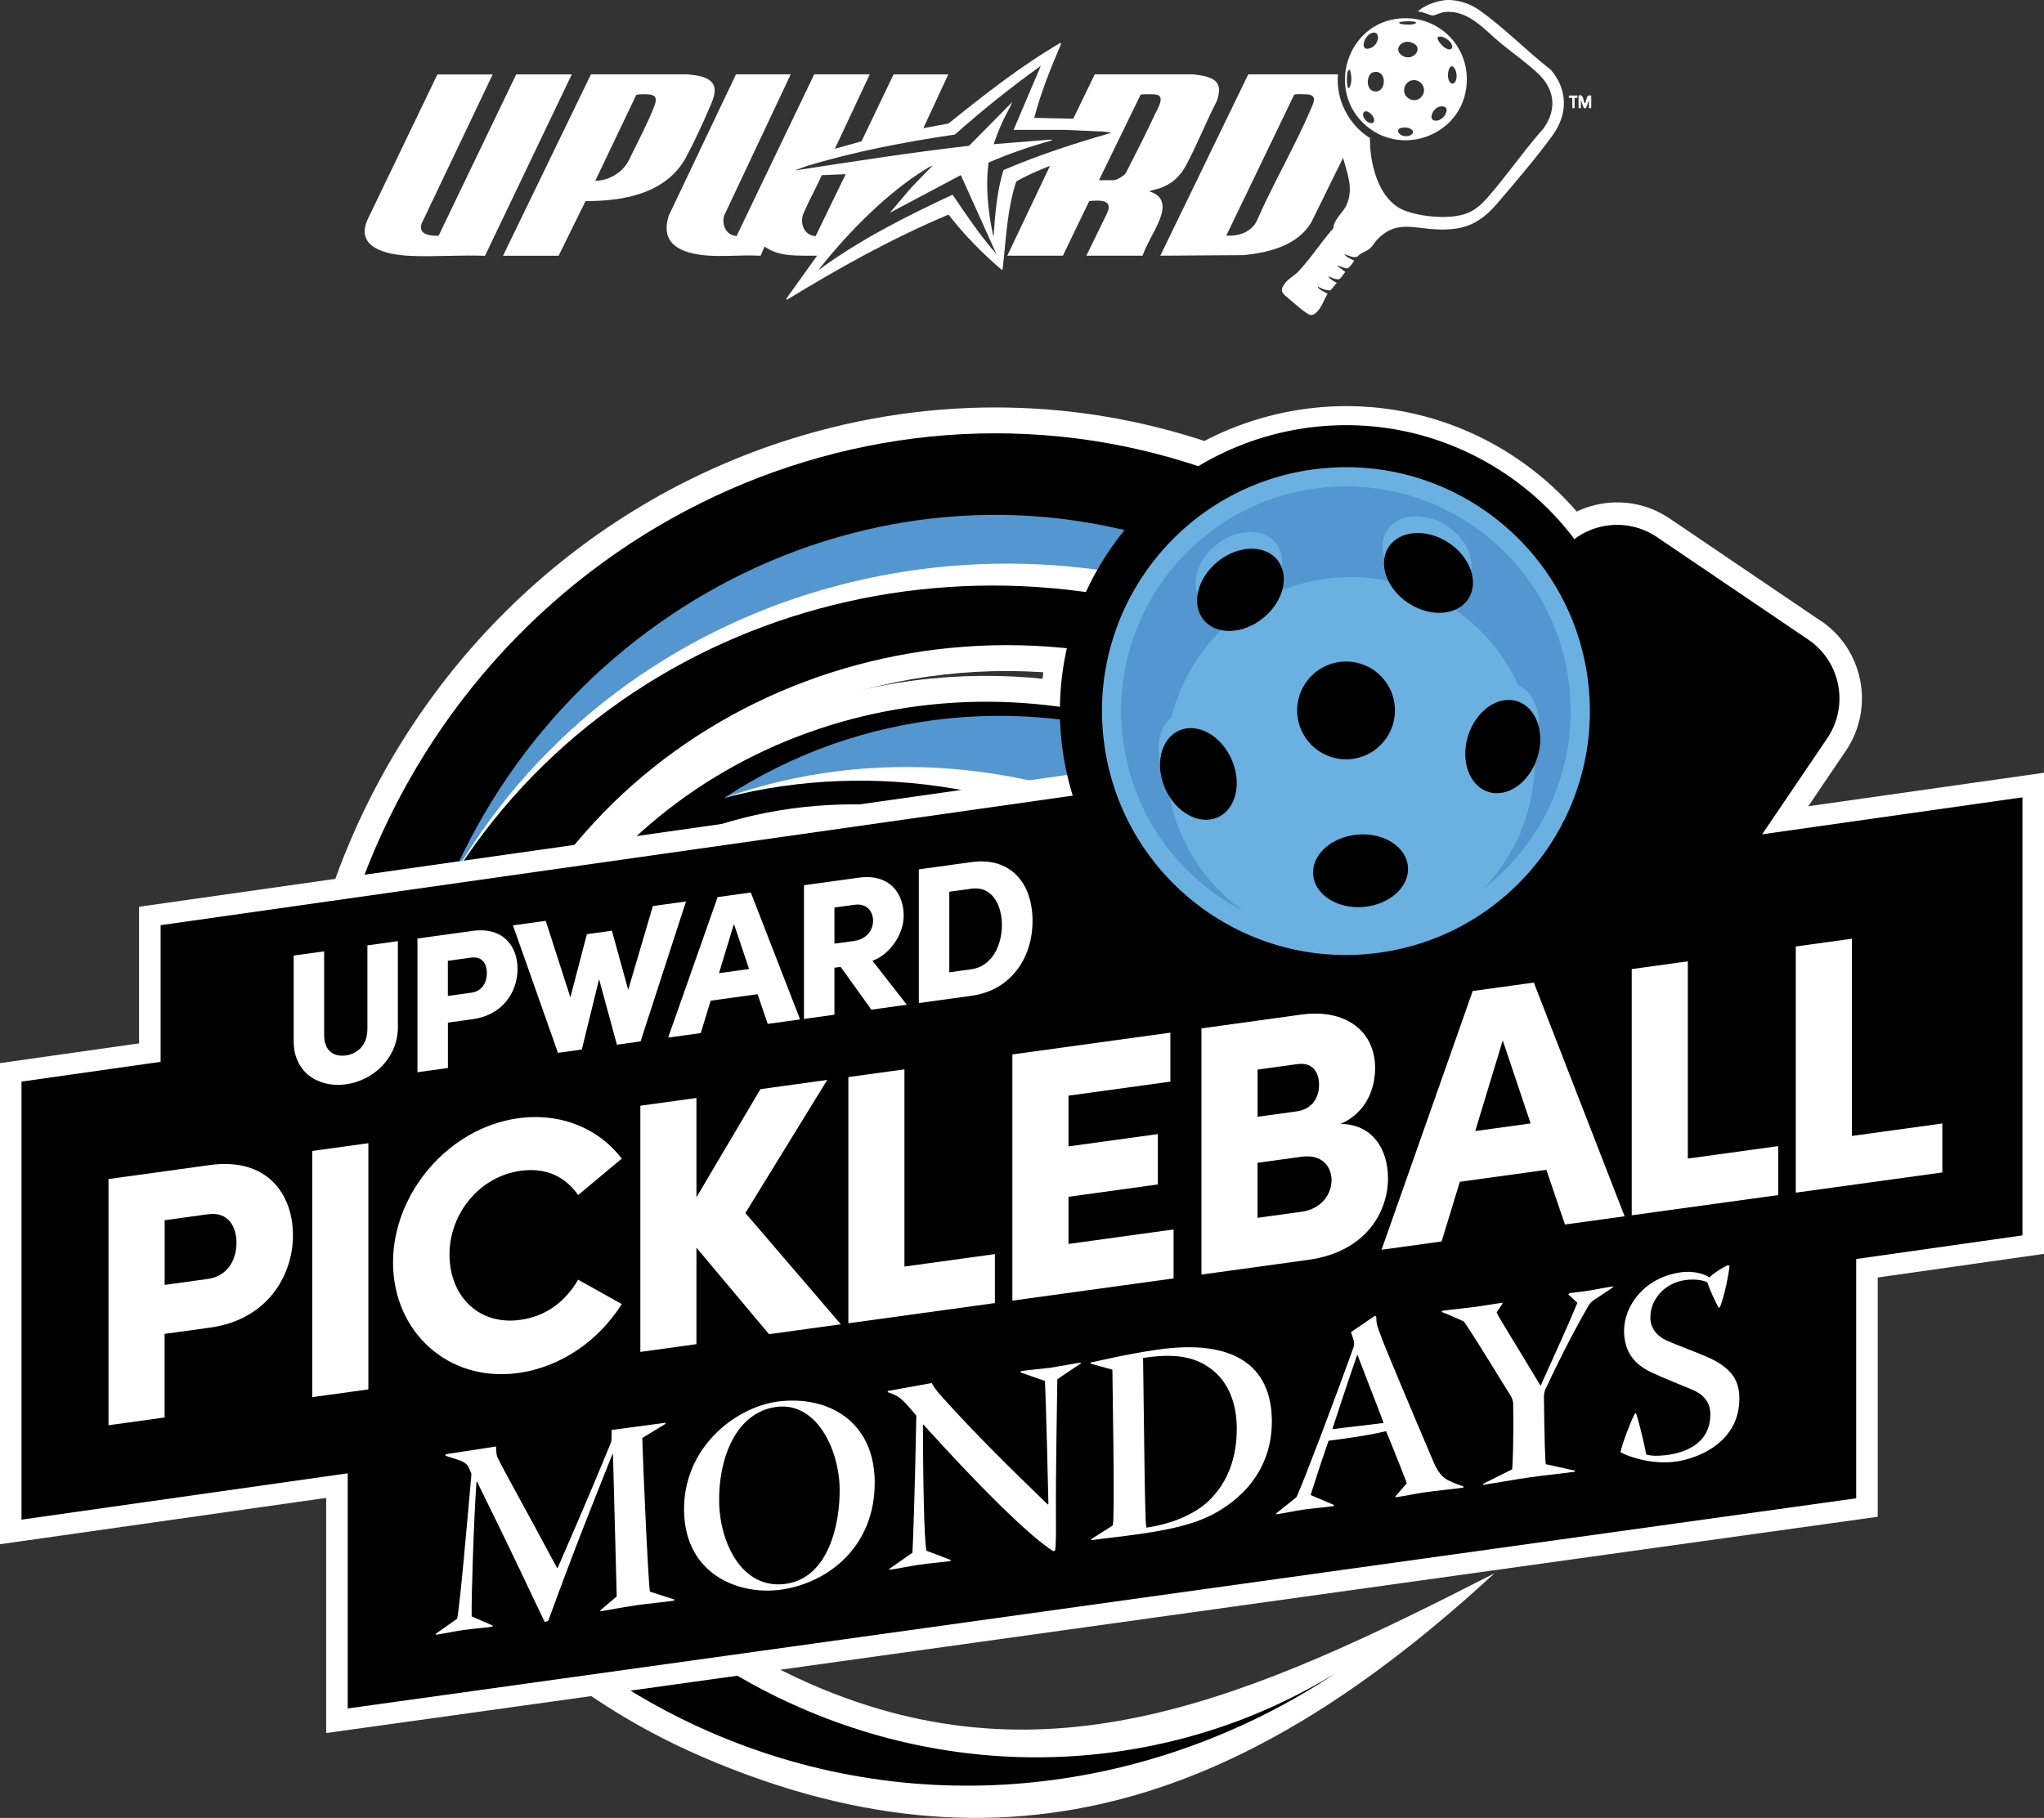
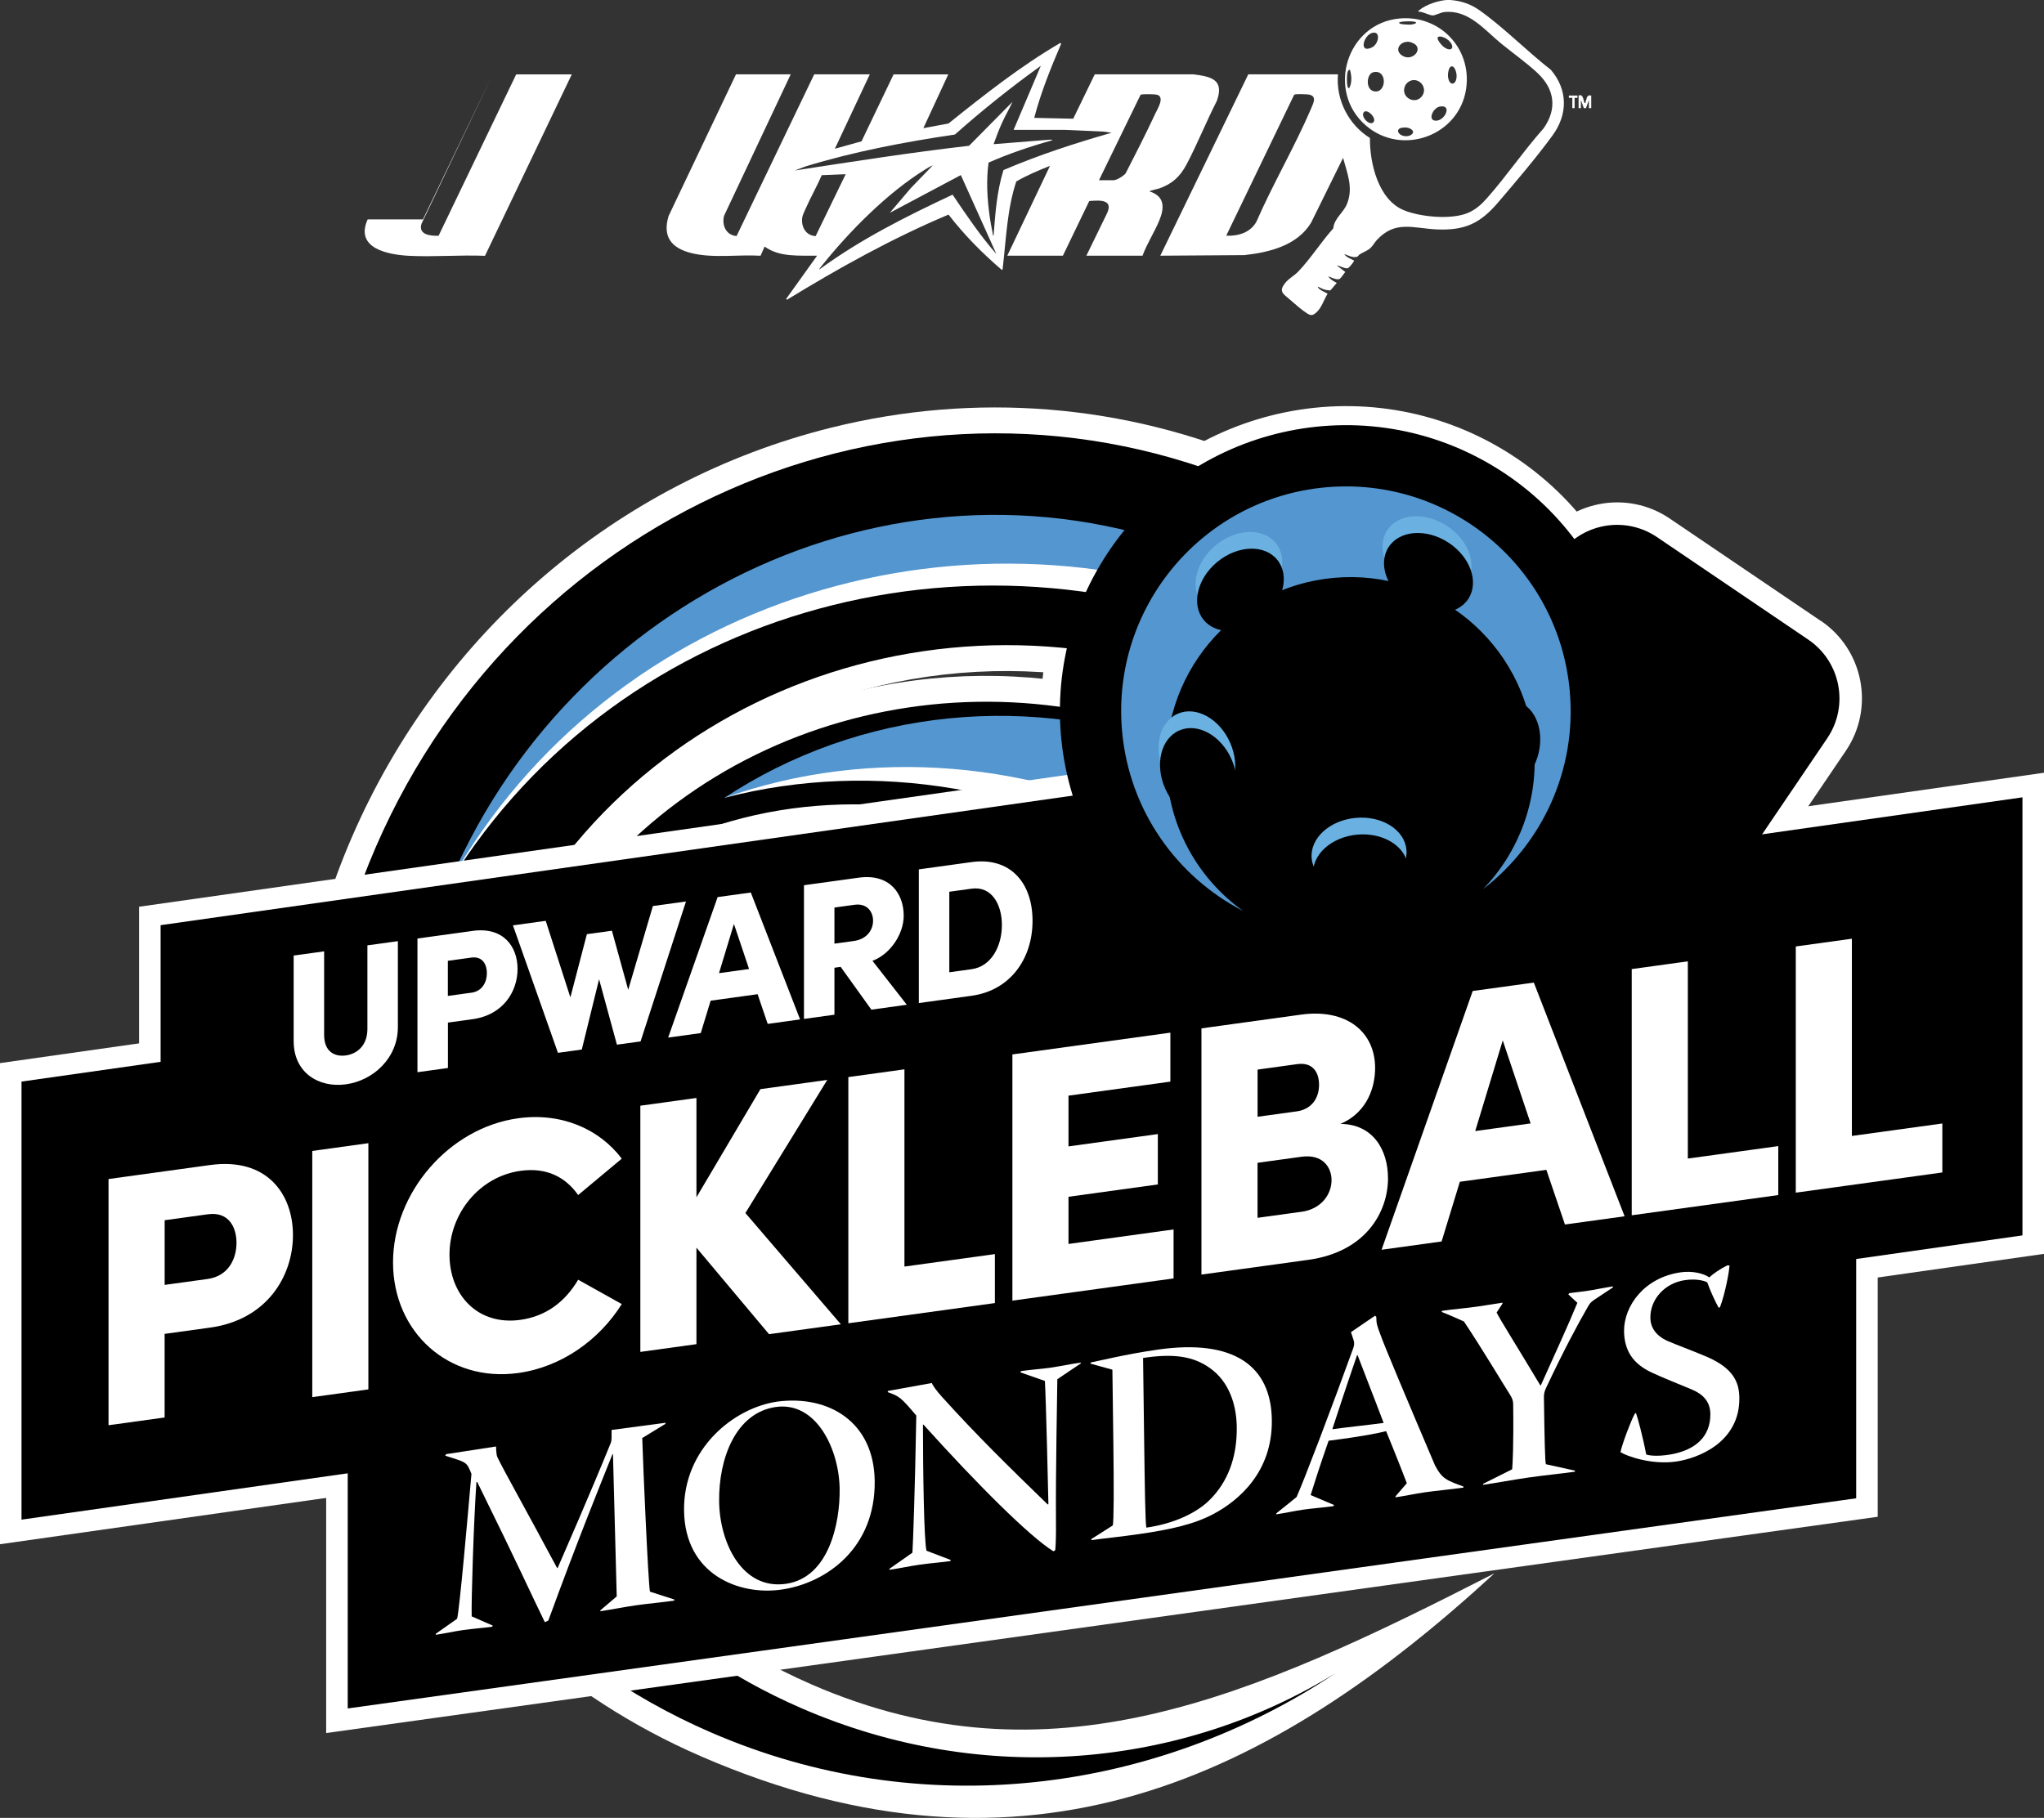
<svg xmlns="http://www.w3.org/2000/svg" id="Layer_2" data-name="Layer 2" viewBox="0 0 611.75 544.18">
  <rect x="0" y="0" width="611.75" height="544.18" fill="#333333" stroke="none" />
  <defs>
    <style>
      .cls-1, .cls-2, .cls-3, .cls-4 {
        fill-rule: evenodd;
      }

      .cls-1, .cls-5 {
        fill: #fff;
      }

      .cls-3 {
        fill: #6ab1e2;
      }

      .cls-4 {
        fill: #5496cf;
      }
    </style>
  </defs>
  <g id="Layer_1-2" data-name="Layer 1">
    <g>
      <g>
        <path class="cls-5" d="M544.98,185.89l-45.28-30.69c-12.78-8.66-30.22-5.31-38.89,7.47l-31.56,46.56c-6.78,10-8.23,22.99-4.32,38.61l.43,1.7c2.04,8.15,5.12,20.46,4.89,23.34l-.45,5.73-24.16,35.65c-.12.17-.47.53-.6.65l-1.4,1.07c-1.24.95-2.66,2.45-3.54,3.75l-4.26,6.29c-2.55,3.76-1.56,8.9,2.2,11.45l15.09,10.23c1.41.96,3.02,1.41,4.61,1.41,2.65,0,5.25-1.27,6.84-3.62l4.26-6.29c.88-1.29,1.75-3.17,2.17-4.68l.47-1.67c.06-.2.27-.65.37-.8l24.16-35.64,5.2-2.48c2.59-1.23,14.28-2.81,22.81-3.96l2.6-.35c15.96-2.16,27.49-8.32,34.27-18.32l31.56-46.56c8.66-12.78,5.31-30.22-7.47-38.89Z" />
        <path class="cls-1" d="M481.24,259.65c-25.8,43.24-81.96,57.43-125.2,31.63-43.24-25.8-57.43-81.96-31.63-125.2,25.8-43.24,81.96-57.43,125.2-31.63,43.24,25.8,57.43,81.96,31.63,125.2Z" />
        <g>
          <path class="cls-1" d="M209.7,525.7c-40.83-17.71-74.15-48.13-95.79-86.99-32.28-57.98-34.87-127.53-8.53-188.26,26.35-60.74,78.91-106.36,143.3-122.41,43.16-10.76,88.13-7.2,128.96,10.51,38.7,16.79,70.7,45.02,92.4,81.17l3.07,5.11-39.07,40.16-5.52-6.33c-16.5-18.92-37-33.76-60.02-43.75-48.66-21.11-104.7-18.55-150.46,8.65-27.87,16.57-49.64,41.08-62.55,70.85-12.91,29.77-15.94,62.4-8.99,94.08,11.4,52,47.82,94.67,96.48,115.78,71.13,30.86,131.23,4.07,204.3-33.3-66.44,61.1-139.54,97.27-237.58,54.74Z" />
          <path class="cls-1" d="M167.05,264.62c15.57-20.42,35.88-36.54,59.19-47.28,48.98-22.56,105.71-19.32,152.52,7.08,22.87,12.9,42.48,30.75,57.26,52.46l3.95,5.81-40.75,33.98c-72.36-58.05-152.69-94.98-221.24-41.27l-5.36,4.2-9.7-9.57,4.13-5.42Z" />
          <path class="cls-2" d="M212.78,518.6c-100.07-43.41-144.97-162.08-100.29-265.07,44.68-102.99,162.01-151.28,262.08-107.88,38.38,16.65,68.64,44.38,88.85,78.05l-29.05,29.87c-16.64-19.08-37.81-34.93-62.77-45.76-86.9-37.7-186.83-.31-223.2,83.52-36.36,83.83,4.61,182.34,91.51,220.04,54.5,23.64,114.12,17.75,159.97-10.61-54.25,36.14-124.09,45.17-187.09,17.84Z" />
          <path class="cls-4" d="M280.3,447.88c-37.19-22.85-62.25-60.53-68.85-101.86l-15.35-6.57c9.04,46.11,38.41,87.3,84.2,108.43Z" />
          <path class="cls-1" d="M134.59,264.14c51.51-83.54,160.25-112.02,249.7-68.91,14.23,6.86,27.55,15.31,39.72,25.19-15.17-18-33.97-32.65-55.54-43.05-88.21-42.52-191.68-.79-233.47,85.92-.14.28-.27.57-.41.85Z" />
          <path class="cls-2" d="M173.21,269.31c45.73-59.98,131.81-77.59,201.75-38.14,22.66,12.78,41.07,30.11,54.66,50.08l-29.09,24.25c-64.35-58.97-156.48-91.69-227.33-36.19Z" />
          <path class="cls-1" d="M216.89,238.8c45.04-11.68,93.95-2.97,133.77,22.45,18.49,11.8,34.64,26.87,47.52,44.58l19.73-14.7c-12.07-18.3-27.89-33.77-46.42-45.59-41.37-26.41-92.95-32.29-138.75-14.15-5.45,2.16-10.74,4.63-15.86,7.41Z" />
          <path class="cls-4" d="M216.89,238.8c43.86-15.52,93.34-11.07,135.21,10.82,19.44,10.16,36.83,23.78,51.19,40.31l18.39-16.35c-13.6-17.19-30.7-31.23-50.18-41.42-43.5-22.74-95.39-24.14-139.46-2.12-5.24,2.62-10.3,5.54-15.16,8.75Z" />
          <path class="cls-4" d="M134.59,264.14c48.14-85.53,155.66-118.32,246.75-78.8,14.49,6.29,28.14,14.2,40.7,23.59-15.88-17.38-35.24-31.28-57.21-40.81-89.83-38.97-191.56,6.85-229.86,95.16-.13.29-.25.58-.37.87Z" />
          <g>
            <polygon class="cls-5" points="97.62 433.67 97.62 518.78 561.98 454.04 561.98 368.93 97.62 433.67" />
            <g>
              <polygon class="cls-1" points="605.3 369.81 6.44 454.9 6.44 323.77 605.3 238.68 605.3 369.81" />
              <path class="cls-5" d="M611.75,375.34L0,462.26v-144.02l611.75-86.92v144.02ZM12.89,447.54l585.97-83.26v-118.24L12.89,329.3v118.24Z" />
            </g>
            <g>
              <polygon class="cls-1" points="347.5 306.63 48.07 349.17 48.07 276.95 347.5 234.41 347.5 306.63" />
              <path class="cls-5" d="M353.95,312.16l-312.32,44.38v-85.11l312.32-44.38v85.11ZM54.52,341.81l286.54-40.71v-59.33l-286.54,40.71v59.33Z" />
            </g>
            <polygon class="cls-2" points="605.3 369.81 6.44 454.9 6.44 323.77 605.3 238.68 605.3 369.81" />
            <polygon class="cls-2" points="347.5 306.63 48.07 349.17 48.07 276.95 347.5 234.41 347.5 306.63" />
            <polygon class="cls-2" points="555.54 448.51 104.07 511.42 104.07 439.2 555.54 376.29 555.54 448.51" />
          </g>
        </g>
        <g>
          <path d="M436.96,273.42c.33-4.15-2.57-15.49-5.42-26.88l-.08-.32c-2.85-11.4-3.23-23.49,3.36-33.21l31.56-46.56c6.59-9.72,19.82-12.26,29.54-5.67l45.28,30.69c9.72,6.59,12.26,19.82,5.67,29.54l-31.56,46.56c-6.59,9.72-17.96,13.85-29.6,15.43l-.32.04c-11.64,1.57-23.29,3.05-27.08,4.86-3.78,1.8-6.85,3.26-6.85,3.26l-15.09-10.23.59-7.51Z" />
          <path d="M401.4,329.8l4.26-6.29c.47-.69,1.39-1.67,2.06-2.18l1.4-1.07c.67-.51,1.59-1.49,2.06-2.18l23.48-34.64,15.09,10.23-23.48,34.64c-.47.69-1.04,1.91-1.26,2.72l-.48,1.7c-.23.81-.79,2.03-1.26,2.72l-4.26,6.29c-.47.69-1.42.88-2.11.41l-15.09-10.23c-.69-.47-.88-1.42-.41-2.11Z" />
        </g>
        <g>
          <path class="cls-5" d="M133.5,435.3l14.95-2.3c.11,2.25.2,2.73.45,3.26,1.75,3.72,8.46,15.58,17.84,33.13l.16-.02c2.12-4.93,9.44-21.55,15.95-37.56.23-.6.22-1.9.19-3.76l16.17-2.15-.08.34-6.91,4.23c.29,9.45,1.78,43.22,2.3,45.98l7.32,2.36-.08.34c-3.48.5-7.76.87-11.48,1.4-3.64.52-7.27,1.28-10.67,1.77l.16-.35,4.81-4.09c-.31-11.55-.79-29.25-1.12-42.58l-.16.02c-4.08,10.24-10.28,25.4-19.19,49.79l-1.05.47c-4.16-8.49-7.75-16.65-20.23-41.95l-.24.03c-.82,11.8-1.56,35.58-1.42,40.19l6.27,2.75-.08.34c-2.91.42-5.66.57-8.81,1.02-2.67.38-5.57,1.04-8.16,1.41l.08-.34,6.34-4.47c.77-3.27,3.09-29.64,4.29-43.36-1.51-3.76-1.42-3.36-7.84-5.45l.24-.44Z" />
          <path class="cls-5" d="M261.79,443.3c.26,20-14.34,30.6-27.92,32.54-12.77,1.83-28.89-4.54-29.14-23.65-.24-18.46,14.74-30.74,28-32.64,15.44-1.97,28.83,6.17,29.06,23.74ZM215.23,449.48c.16,12.39,6.9,26.51,20,24.63,12.85-1.84,16.2-18.13,16.07-28.41-.16-11.9-6.98-26.25-19.11-24.52-11.96,1.71-17.13,15.35-16.96,28.3Z" />
          <path class="cls-5" d="M284.45,467.31c-2.75.39-5.9.6-9.14,1.06-2.83.4-6.14,1.12-9.13,1.55l.08-.34,6.82-4.79c.2-3.27.74-17.79,1.16-41.04-4.69-5.57-5.1-5.76-8.59-7.04l.16-.35,13.09-2.36c.17.62,1.41,2.39,3.13,4.26,10.44,11.56,19.79,20.69,31.51,32.07l.24-.04c-.04-2.83-.73-31.36-1.05-36.91l-7.4-2.59.32-.37c2.91-.42,6.23-.65,8.57-.98,2.99-.43,6.3-1.15,9.37-1.58l-.24.36-6.9,4.64c-.03,4.22-.53,27.73-.41,42.72.03,2.59,0,6.41-.21,8.47l-.56.32c-7.02-4.35-22.44-19.66-38.88-37.91l-.16.02c.01,13.46.29,34.59,1.06,37.72l7.24,2.77-.08.34Z" />
          <path class="cls-5" d="M326.5,407.84c2.1-.38,10.25-2.44,20.03-3.84,22.79-3.26,33.91,4.88,34.12,21.07.2,15.62-9.97,24.14-17.45,28.13-5.87,3.11-12.81,4.67-22.67,6.08-5.01.72-10.91,1.32-13.9,1.75v-.32s6.42-4.08,6.42-4.08c.31-1.34.34-10.84.17-24.44l-.29-22.18-6.58-1.82.16-.35ZM342.43,430.86c.18,13.44.33,25.18.67,26.43,7.92-1.13,15.09-4.27,19.24-8.59,4.79-4.9,7.94-11.92,7.81-21.56-.09-6.64-2.28-13.54-8-17.59-4.99-3.58-10.91-4.44-20.04-3.05l.32,24.37Z" />
          <path class="cls-5" d="M411.58,393.87l.33.36c.03,2.02.19,2.49,1.2,5.18,1.09,3.17,7.95,19.46,16.38,39.26,2.16,4.07,3.46,4.45,8.5,6.32v.32c-3.79.54-7.84.88-11.56,1.41-2.99.43-5.9,1.09-8.81,1.5l.08-.34,3.35-3.89c-.84-2.23-3.27-8.45-6.2-15.58-2.5.6-6.05,1.43-17.21,2.87-2.81,8.03-4.05,12.1-5.38,16.26l7,2.97-.16.35c-2.83.4-6.23.65-9.06,1.05-2.67.38-5.41,1.02-8.08,1.4l.08-.34,6.01-4.83c2.36-5.29,10.74-27.33,16.91-44.43.39-.95.38-1.76.21-2.38l-.84-2.56,7.22-4.93ZM406.15,405.68c-3.98,11.6-5.46,16.27-7.4,22.15,3.31-.47,12.53-1.47,15.36-1.88-3.1-8.23-5.62-14.52-7.8-20.29l-.16.02Z" />
          <path class="cls-5" d="M431.64,392.38c3.56-.51,7.03-.76,10.51-1.26,2.59-.37,5.17-.82,7.6-1.17l-.16.43-1.67,2.51c1.16,2.35,5.38,8.96,13.08,21.81l.16-.02c4.01-8.93,8.34-18.31,10.93-24.68l-2.71-2.53.32-.37c1.54-.22,3.23-.38,4.93-.62,2.83-.4,5.33-1.01,8.08-1.4v.32s-5.62,3.72-5.62,3.72c-1.04.72-1.36,1.17-1.91,2.14-3.09,5.39-7.12,12.86-12.56,24.43-.39.87-.55,1.7-.54,2.43.17,12.63.33,19.42.59,20.19l8.69,1.92v.32c-4.2.6-8.81,1.02-13.74,1.72-4.93.71-9.62,1.62-13.82,2.22l.16-.35,8.61-4.31c.14-1.24.47-7.21.31-19.59-.01-.89-.35-1.82-.93-2.71-2.15-3.34-8.27-13.66-13.81-21.95-2.2-.98-4.4-1.97-6.68-2.86l.16-.35Z" />
          <path class="cls-5" d="M511.59,382.4c1.12-1.13,3.45-2.68,5.38-3.61h.65c-.06,1.86-1.34,8.62-2.83,12.48l-.4.22c-.91-1.57-2.66-5.38-3.42-7.62-1.06-.58-3.5-1.12-6.65-.67-6.14.88-10.45,5.8-10.38,11.3.04,3,1.77,5.34,4.95,6.83,2.93,1.28,7,2.73,11.88,4.79,8.06,3.47,9.74,7.69,9.8,12.3.17,13.36-12.4,18.16-18.94,19.09-7.36,1.05-14.76-1.62-16.64-2.81.46-2.34,3.12-9.37,4.22-11.39l.4-.38c.5,1.31,2.12,7.32,3.08,12.46.41.19,2.68.75,7.21.02,7.67-1.34,12.07-5.46,11.99-12.18-.05-3.72-2.26-5.92-5.6-7.31-4.15-1.76-7.9-3.17-11.89-5.03-5.62-2.6-8.26-6.52-8.34-12.43-.02-7.62,6.11-16.04,16.94-17.59,3.48-.5,6.89.31,8.6,1.53Z" />
        </g>
        <g>
          <path class="cls-2" d="M476.31,256.71c24.22-40.59,10.94-93.12-29.65-117.34-40.59-24.22-93.12-10.94-117.34,29.65-24.22,40.59-10.94,93.12,29.65,117.34,40.59,24.22,93.12,10.94,117.34-29.65Z" />
          <g>
-             <path class="cls-3" d="M409.39,285.58c-40.16,3.63-75.66-25.99-79.28-66.15-3.63-40.16,25.99-75.66,66.15-79.28,40.16-3.63,75.66,25.99,79.28,66.15,3.63,40.16-25.99,75.66-66.15,79.28Z" />
            <path class="cls-4" d="M371.97,272.65c-19.73-10.21-33.99-29.96-36.14-53.73-3.34-37,23.94-69.7,60.94-73.04,37-3.34,69.7,23.94,73.04,60.94,2.15,23.77-8.34,45.76-25.93,59.33,10.7-11.12,16.71-26.64,15.21-43.22-2.74-30.33-29.55-52.69-59.87-49.95-30.33,2.74-52.69,29.55-49.95,59.87,1.5,16.58,10.18,30.77,22.71,39.79Z" />
            <g>
-               <path class="cls-3" d="M403.73,222.23c-8.05.73-15.17-5.21-15.9-13.26-.73-8.05,5.21-15.17,13.26-15.9,8.05-.73,15.17,5.21,15.9,13.26.73,8.05-5.21,15.17-13.26,15.9Z" />
              <path class="cls-3" d="M407.73,266.47c-7.83.71-14.62-3.56-15.16-9.54-.54-5.98,5.37-11.39,13.2-12.1,7.83-.71,14.62,3.56,15.16,9.54.54,5.98-5.37,11.39-13.2,12.1Z" />
              <path class="cls-3" d="M348.29,231.07c-3.19-7.18-1.32-14.97,4.16-17.4,5.48-2.43,12.51,1.42,15.69,8.6,3.19,7.18,1.33,14.97-4.16,17.4-5.48,2.43-12.51-1.42-15.69-8.6Z" />
              <path class="cls-3" d="M363.93,163.15c6.08-4.97,14.09-5.24,17.88-.6,3.79,4.64,1.94,12.43-4.14,17.4-6.08,4.97-14.09,5.24-17.88.6-3.79-4.64-1.94-12.43,4.14-17.4Z" />
              <path class="cls-3" d="M432.99,157.38c6.59,4.27,9.29,11.82,6.03,16.85-3.26,5.03-11.25,5.64-17.84,1.37-6.59-4.27-9.29-11.82-6.03-16.85,3.26-5.03,11.25-5.64,17.84-1.37Z" />
-               <path class="cls-3" d="M459.66,221.75c-2.38,7.49-8.95,12.1-14.66,10.28-5.72-1.82-8.43-9.36-6.05-16.86,2.38-7.49,8.95-12.1,14.67-10.28,5.72,1.82,8.43,9.36,6.04,16.86Z" />
            </g>
            <g>
              <path class="cls-2" d="M404.18,227.24c-8.05.73-15.17-5.21-15.9-13.26-.73-8.05,5.21-15.17,13.26-15.9,8.05-.73,15.17,5.21,15.9,13.26.73,8.05-5.21,15.17-13.26,15.9Z" />
              <g>
                <path class="cls-2" d="M408.18,271.48c-7.83.71-14.62-3.56-15.16-9.54-.54-5.98,5.37-11.39,13.2-12.1,7.83-.71,14.62,3.56,15.16,9.54.54,5.98-5.37,11.39-13.2,12.1Z" />
                <path class="cls-2" d="M348.74,236.08c-3.19-7.18-1.33-14.97,4.16-17.4,5.48-2.43,12.51,1.42,15.69,8.6,3.19,7.18,1.33,14.97-4.16,17.4-5.48,2.43-12.51-1.42-15.69-8.6Z" />
                <path class="cls-2" d="M364.38,168.16c6.08-4.97,14.09-5.24,17.88-.6,3.79,4.64,1.94,12.43-4.14,17.4-6.08,4.97-14.09,5.24-17.88.6-3.79-4.64-1.94-12.43,4.14-17.4Z" />
                <path class="cls-2" d="M433.44,162.39c6.59,4.27,9.29,11.82,6.03,16.85-3.26,5.03-11.25,5.64-17.84,1.37-6.59-4.27-9.29-11.82-6.03-16.85,3.26-5.03,11.25-5.64,17.84-1.37Z" />
                <path class="cls-2" d="M460.11,226.77c-2.38,7.49-8.95,12.1-14.67,10.28-5.72-1.82-8.42-9.36-6.04-16.86,2.38-7.49,8.95-12.1,14.67-10.28,5.72,1.82,8.43,9.36,6.05,16.86Z" />
              </g>
            </g>
          </g>
        </g>
        <g>
          <path class="cls-5" d="M62.86,348.75c17.12-2.36,24.82,8.77,24.82,20.97s-7.7,25.34-24.82,27.7l-13.59,1.87v25.03l-16.79,2.32v-73.7l30.38-4.19ZM62.12,382.86c6.31-.87,8.66-6.12,8.66-10.82s-2.35-9.41-8.56-8.55l-12.94,1.78v19.36l12.84-1.77Z" />
          <path class="cls-5" d="M93.46,418.23v-73.7l16.79-2.32v73.7l-16.79,2.32Z" />
          <path class="cls-5" d="M117.63,377.89c0-20.75,16.69-40.28,37.44-43.14,12.94-1.78,24.28,3.18,31.02,12.09l-13.05,10.89c-3.85-5.46-9.52-8.31-17.22-7.25-12.41,1.71-21.29,12.88-21.29,25.08s8.56,21.28,21.18,19.54c7.81-1.08,13.48-5.5,17.33-12.02l13.05,7.29c-6.74,10.77-18.08,18.86-31.02,20.64-20.75,2.86-37.44-12.17-37.44-33.13Z" />
          <path class="cls-5" d="M251.66,396.42l-21.5,2.96-21.72-25.89v28.88l-16.79,2.32v-73.7l16.79-2.32v29.74l19.15-32.38,20-2.76-24.5,39.85,28.56,33.29Z" />
          <path class="cls-5" d="M270.7,379.14l27.06-3.73v14.66l-43.86,6.05v-73.7l16.79-2.32v59.05Z" />
          <path class="cls-5" d="M319.79,372.37l31.45-4.34v14.66l-48.24,6.65v-73.7l47.28-6.52v14.66l-30.49,4.2v15.19l26.74-3.69v15.08l-26.74,3.69v14.12Z" />
          <path class="cls-5" d="M415.42,352.66c0,10.06-6.53,22.08-23.86,24.47l-31.98,4.41v-73.7l29.84-4.12c13.48-1.86,22.14,5.08,22.14,15.99,0,5.13-1.93,13.1-10.38,16.73,9.73.05,14.23,7.77,14.23,16.22ZM388.25,318.54l-11.87,1.64v14.12l11.77-1.62c3.96-.55,6.63-3.48,6.63-7.98,0-3.74-1.92-6.79-6.52-6.16ZM389.53,362.75c5.99-.83,8.99-5.3,8.99-9.48,0-3.85-2.67-7.87-8.99-7l-13.16,1.81v16.47l13.16-1.81Z" />
          <path class="cls-5" d="M468.37,366.54l-5.56-16.35-25.89,3.57-5.46,17.87-17.97,2.48,27.28-77.46,18.29-2.52,27.17,69.96-17.86,2.46ZM441.52,338.58l16.58-2.29-8.34-24.84-8.24,27.13Z" />
          <path class="cls-5" d="M505.16,346.81l27.06-3.73v14.66l-43.86,6.05v-73.7l16.79-2.32v59.05Z" />
          <path class="cls-5" d="M554.26,340.04l27.06-3.73v14.66l-43.86,6.05v-73.7l16.79-2.32v59.05Z" />
        </g>
        <g>
          <path class="cls-5" d="M87.89,311.77v-25.73l9.12-1.26v25.03c0,5.05,3.19,6.59,6.5,6.13,3.25-.45,6.45-2.86,6.45-7.92v-25.03l9.12-1.26v25.73c0,9.24-7.32,16-15.56,17.13s-15.62-3.6-15.62-12.83Z" />
          <path class="cls-5" d="M141.43,278.66c9.29-1.28,13.47,4.76,13.47,11.39s-4.18,13.76-13.47,15.04l-7.37,1.02v13.59l-9.12,1.26v-40.02l16.49-2.27ZM141.02,297.18c3.43-.47,4.7-3.32,4.7-5.88s-1.28-5.11-4.65-4.65l-7.03.97v10.51l6.97-.96Z" />
          <path class="cls-5" d="M195.38,271.22l9.93-1.37-13.59,41.89-7.08.98-5.34-19.59-5.17,21.04-7.14.99-13.47-38.16,9.81-1.35,7.38,22.91,4.94-18.92,7.49-1.03,4.88,17.68,7.38-25.06Z" />
          <path class="cls-5" d="M229.76,306.49l-3.02-8.88-14.05,1.94-2.96,9.7-9.76,1.35,14.81-42.06,9.93-1.37,14.75,37.99-9.7,1.34ZM215.19,291.31l9-1.24-4.53-13.49-4.47,14.73Z" />
          <path class="cls-5" d="M260.78,302.22l-9.18-12.79-1.86.26v14.06l-9.12,1.26v-40.02l16.38-2.26c9.29-1.28,13.47,4.76,13.47,11.39,0,5.63-4.18,11.61-9.35,13.49l10.28,13.16-10.63,1.47ZM249.74,271.68v10.8l5.81-.8c4.01-.55,5.75-3.41,5.75-6.08s-1.8-5.27-5.52-4.76l-6.04.83Z" />
          <path class="cls-5" d="M290.8,258.06c11.56-1.59,18.23,6.2,18.23,17.58s-6.68,20.84-18.23,22.44l-15.8,2.18v-40.02l15.8-2.18ZM290.8,290.12c5.98-.82,9.06-7,9.06-13.21s-3.08-11.72-9.06-10.89l-6.68.92v24.11l6.68-.92Z" />
        </g>
      </g>
      <g>
        <path class="cls-5" d="M434.05,0c3.27.24,6.11,1.2,8.8,3.11,7.28,5.17,14.21,12.26,21.3,17.78,5.15,6.04,5.11,13.36.49,19.68-4.86,6.66-10.98,13.84-16.37,20.14-5.23,6.11-9.8,8.3-18.09,7.97-7.2-.29-12.58-2.9-18.18,3.25-.61.67-1.15,1.67-1.82,2.3-.93.87-2.17,1.24-3.23,1.91-.27.17-.48.57-.7.67-1.15.52-2.86-.38-3.94-.77.63.97,1.76,1.31,2.7,1.84.12.07.32-.03.2.28-.13.37-1.47,2.03-1.82,2.13-.84.24-2.41-.76-3.31-.83l2.56,1.95c-.42.43-1.31,1.97-1.82,2.13-.99.3-2.38-.54-3.31-.82.62.92,1.61,1.46,2.57,1.97l-1.89,2.23c-.17.07-1.28-.11-1.55-.17-.81-.19-1.47-.64-2.22-.95-.08.89,2.9,1.96,2.91,2.14-1.1,1.77-1.8,4.27-3.42,5.65-1.15.98-1.65.9-2.87.12-1.42-.9-3.6-2.83-4.93-3.98-2.12-1.84-3.6-2.48-1.29-5.22,1-1.19,2.58-2.02,3.69-3.17,3.73-3.88,6.89-8.92,10.52-12.96.33-3.15,3.07-4.63,4.17-7.48,1.86-4.81.01-9-1.23-13.65l-9.53,19.34c-4.12,6.91-12.55,8.96-20.05,9.78l-25.12.17,26.33-54.29h26.84c-.65,7.57,3.14,15.07,9.57,19.05-.08,7.5,2.48,18.49,10.16,21.63,4.96,2.03,14.05,2.88,19.03.86,2.35-.95,4.17-2.58,5.83-4.46,5.87-6.63,11.05-14.27,16.96-20.92,4.1-5.81,3.32-11.71-1.77-16.5-3.3-3.11-7.43-6-10.98-8.91-5.04-4.14-9.75-10.15-16.96-9.39-1.08.11-2.74,1.01-3.45,1.01-1.01,0-3-1.17-4.21-1.12-.3-.23-.07-.25.11-.41,1.99-1.74,6.05-3.05,8.64-3.11h.69ZM366.99,70.56c3.56.16,7.28-.93,9.06-4.23,4.97-11.38,11.49-22.47,16.36-33.85.8-1.87,1.87-3.97-1.14-4.23-.74-.07-2.95-.11-3.61,0-.19.04-.33.09-.41.28l-20.25,42.03Z" />
        <path class="cls-5" d="M283.81,22.27l-7.46,16.1,7.52-1.4c10.73-8.6,21.56-17.16,33.47-24.12l.25.25c-3.09,7.22-6.07,14.58-8.06,22.18l11.67.26,6.45-13.29h29.47c5.38.68,9.34,1.54,7.08,7.93-3.17,6.2-5.82,12.89-9.07,19.03-1.93,3.63-4.28,5.85-8.21,7.21-.47.16-2.82.66-2.91.86,4.59,1.47,4.57,4.85,2.94,8.76-1.46,3.51-3.7,6.92-5,10.5h-16.81l5.98-12.27c2.42-4.62-1.85-4.36-5.12-4.09l-7.89,16.36h-16.64l12.78-26.89c-3.43,1.36-6.93,2.84-10.09,4.67-2.77,8.33-3.03,17.25-4.05,25.91-.03.26,0,.42-.26.59-5.84-5-11.26-10.48-15.97-16.58-16.82,7.08-32.81,15.98-48.35,25.49l-.25-.25,9.26-12.93c-5.26-.1-11.22.54-15.69-2.74l-1.23,2.75c-6.67-.41-14.14.82-20.64-.78-6.01-1.48-8.79-4.89-6.87-11.14l20.16-42.38h16.38l-19.95,42.34c-.72,2.84.61,5.83,3.75,6.06l23.23-48.4h16.64l-10.46,22.27,7.98-2.22,9.6-20.04h16.38ZM303.36,38.88l8.15-19.18c-8.91,6.42-17.5,13.27-25.71,20.57-15.07,2.24-30.09,5.08-44.65,9.53l-3.3,1.24c17.36-2.67,34.72-5.39,52.18-7.4l12.99-13.15c-.88,2.01-2.03,3.89-2.94,5.88-1.02,2.21-1.9,4.5-2.71,6.79l17.07-1.37.6.17c-6.52,1.81-12.99,3.99-19.17,6.71-.74,5.29-.41,10.84.33,16.13.21,1.52.51,3.14.83,4.65.06.29.06,1.01.34,1.11.5-6.6.98-13.32,2.96-19.65,10.5-4.5,21.39-8.03,32.37-11.18l-2.49-.34-11.65-.52h-15.19ZM328.92,53.95h4.37c.93,0,2.99-1.29,3.6-2.05,3-5.85,6.03-11.78,8.81-17.75.69-1.49,3.06-5.15.54-5.8-.71-.18-3.59-.18-4.39-.09-.25.03-.45.02-.57.28l-12.37,25.42ZM279.18,49.5c-.82.29-1.64.84-2.39,1.3-11.21,6.95-22.46,18.32-30.71,28.59-.14.18-.98,1.15-.86,1.28,12.33-9.04,26.06-15.93,39.88-22.4,4.12,6.1,8.25,12.24,13.11,17.77l-10.64-23.63-21.26,11.3,6.26-7.37,6.61-6.85ZM245.93,52.44c-1.46,3.43-3.37,6.72-4.86,10.13-.37.85-.91,1.86-1,2.77-.26,2.7,1.15,5.16,4.04,5.34l8.99-18.53-7.17.29Z" />
-         <path class="cls-5" d="M147.46,22.27l-21.32,44.74c-1,3.32,2.78,3.63,5.12,3.57l23.23-48.31h16.64l-25.98,54.31c-7.47-.31-15.21.37-22.65,0-6.32-.32-16.4-2.19-12.46-10.91l20.87-43.39h16.55Z" />
-         <path class="cls-5" d="M167.19,76.56h-16.64l26.32-54.31h29c1.78.24,3.6.36,5.27,1.08,4.34,1.86,2.61,5.69,1.19,8.98-2.01,4.65-4.61,10.34-7,14.76-5.86,10.86-18.69,13.17-30.08,13.12l-8.06,16.36ZM178.16,54.12c3.53-.04,6.93-1.79,9.06-4.57.82-1.07,1.46-2.54,2.06-3.76,2.09-4.2,4.78-9.46,6.45-13.77.75-1.94,1.09-3.5-1.54-3.76-.59-.06-3.48-.1-3.77.17l-12.26,25.69Z" />
+         <path class="cls-5" d="M147.46,22.27l-21.32,44.74c-1,3.32,2.78,3.63,5.12,3.57l23.23-48.31h16.64l-25.98,54.31c-7.47-.31-15.21.37-22.65,0-6.32-.32-16.4-2.19-12.46-10.91h16.55Z" />
        <path class="cls-5" d="M418.92,5.53c12.04-1.07,21.56,8.96,19.9,20.91-1.96,14.13-19.15,20.48-29.99,11.16-12.05-10.35-5.8-30.66,10.09-32.07ZM423.76,6.68c-.39-.43-3.77-.33-4.49-.12-.18.05-.63.07-.48.37.21.42,2.99.48,3.51.43.19-.02,1.83-.27,1.46-.68ZM410.85,9.8c-2.74.55-4.34,6.39-.23,4.39,2.04-.99,2.65-4.88.23-4.39ZM430.56,10.99c-1.06.35.93,2.58,1.43,2.97,2.45,1.92,3.72.13,1.55-1.89-.61-.57-2.15-1.36-2.98-1.08ZM420.8,12.55c-1.98.26-3.29,2.43-1.42,3.89,3.21,2.52,7.19-2.11,3.29-3.63-.74-.29-1.05-.38-1.87-.27ZM434.34,19.89c-.84.25-1.07,2.39-.96,3.13.44,3.18,2.86,2.35,2.54-.82-.07-.72-.63-2.59-1.58-2.31ZM404.03,20.9c-.3-.05-.45.14-.59.36-.41.63-.49,4.8.16,5.12.34.08.24-.13.34-.33.75-1.43.56-3.65.08-5.15ZM411.02,21.62c-2.04.47-2.43,5.17.21,5.71,3.79.78,4.12-6.71-.21-5.71ZM422.68,24.02c-.93.16-1.83.89-2.19,1.75-1.42,3.43,3.24,5.88,5.23,2.82,1.4-2.15-.49-5-3.04-4.57ZM430.92,31.9c-2.1.38-3.79,4.3-1.09,4.23s4.89-4.92,1.09-4.23ZM411.03,36.61c1.18-1.18-1.94-4.31-2.89-2.97s1.75,4.1,2.89,2.97ZM419.6,38.23c-2.37.43-.83,2.81,1.66,2.52,1.15-.13,2.43-1.15,1.08-2.07-.78-.54-1.81-.61-2.74-.44Z" />
        <path class="cls-5" d="M472.47,28.6c1.52-.73,1.48,2.13,1.8,2.23.35.11.23-.19.3-.38.39-1.01.24-2.15,1.67-1.85v3.77h-.69v-2.4l-.81,2.19c-.03.32-.61.31-.75.11l-.84-2.3v2.4h-.69v-3.77Z" />
        <polygon class="cls-5" points="472.12 28.6 472.12 29.29 471.27 29.29 471.27 32.37 470.58 32.37 470.58 29.29 469.55 29.29 469.55 28.6 472.12 28.6" />
      </g>
    </g>
  </g>
</svg>